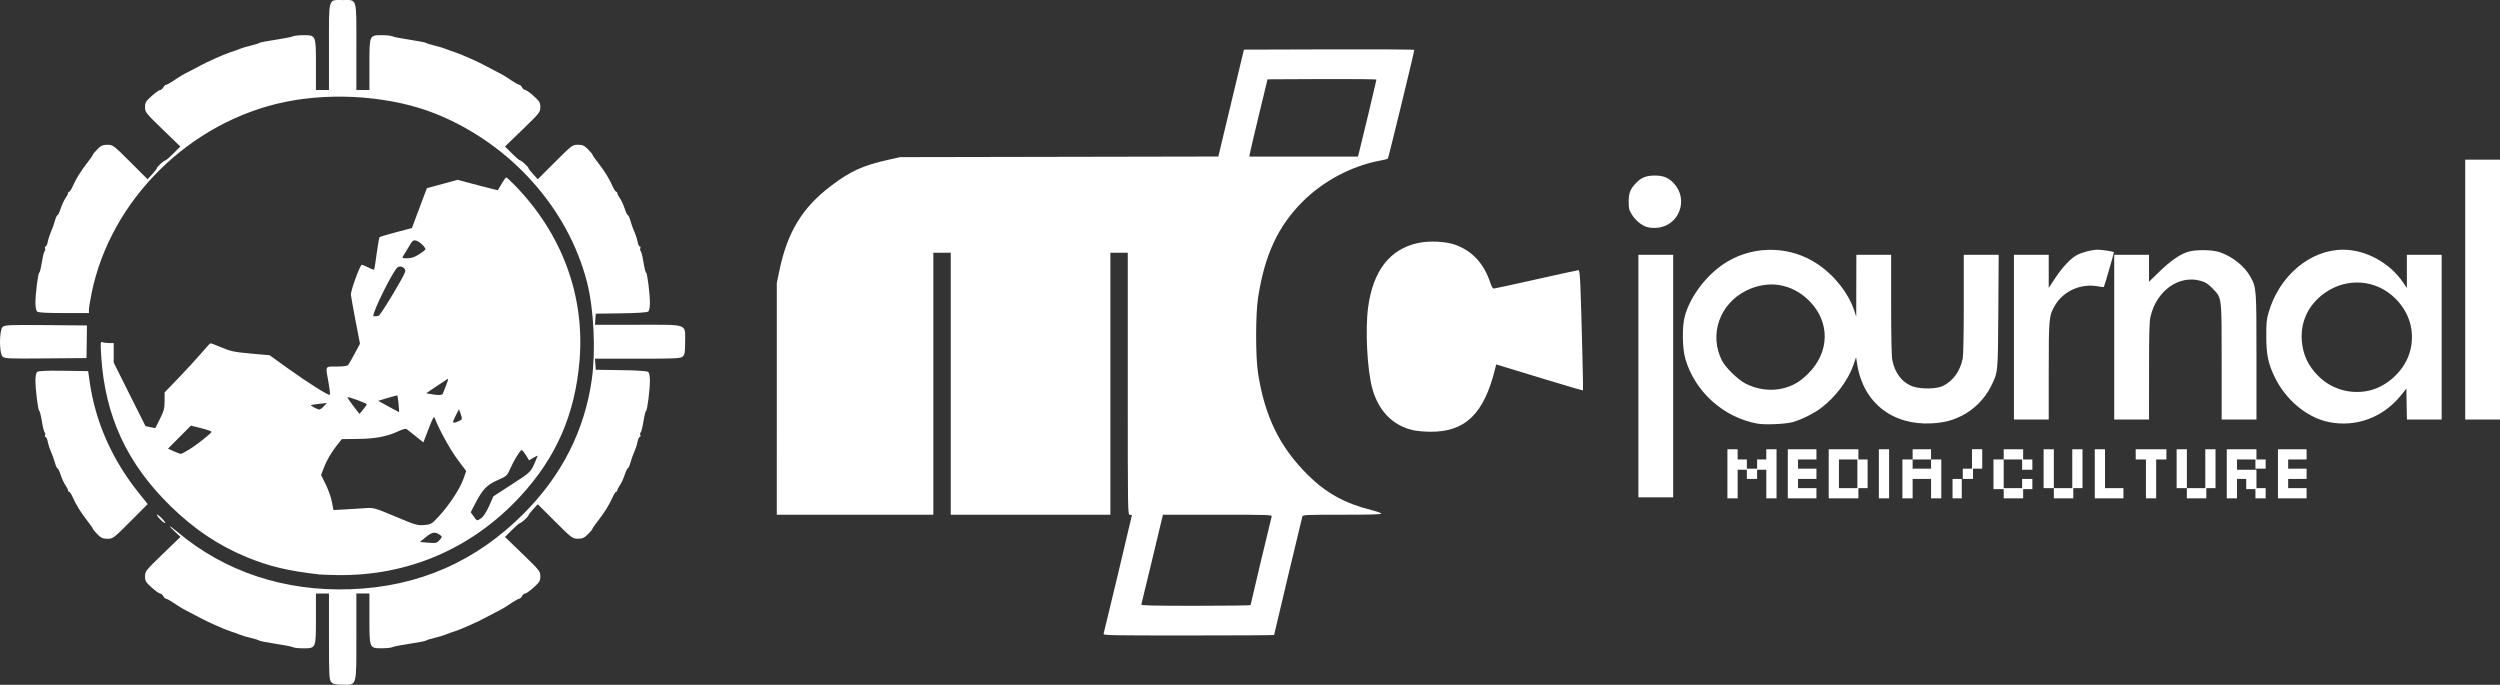
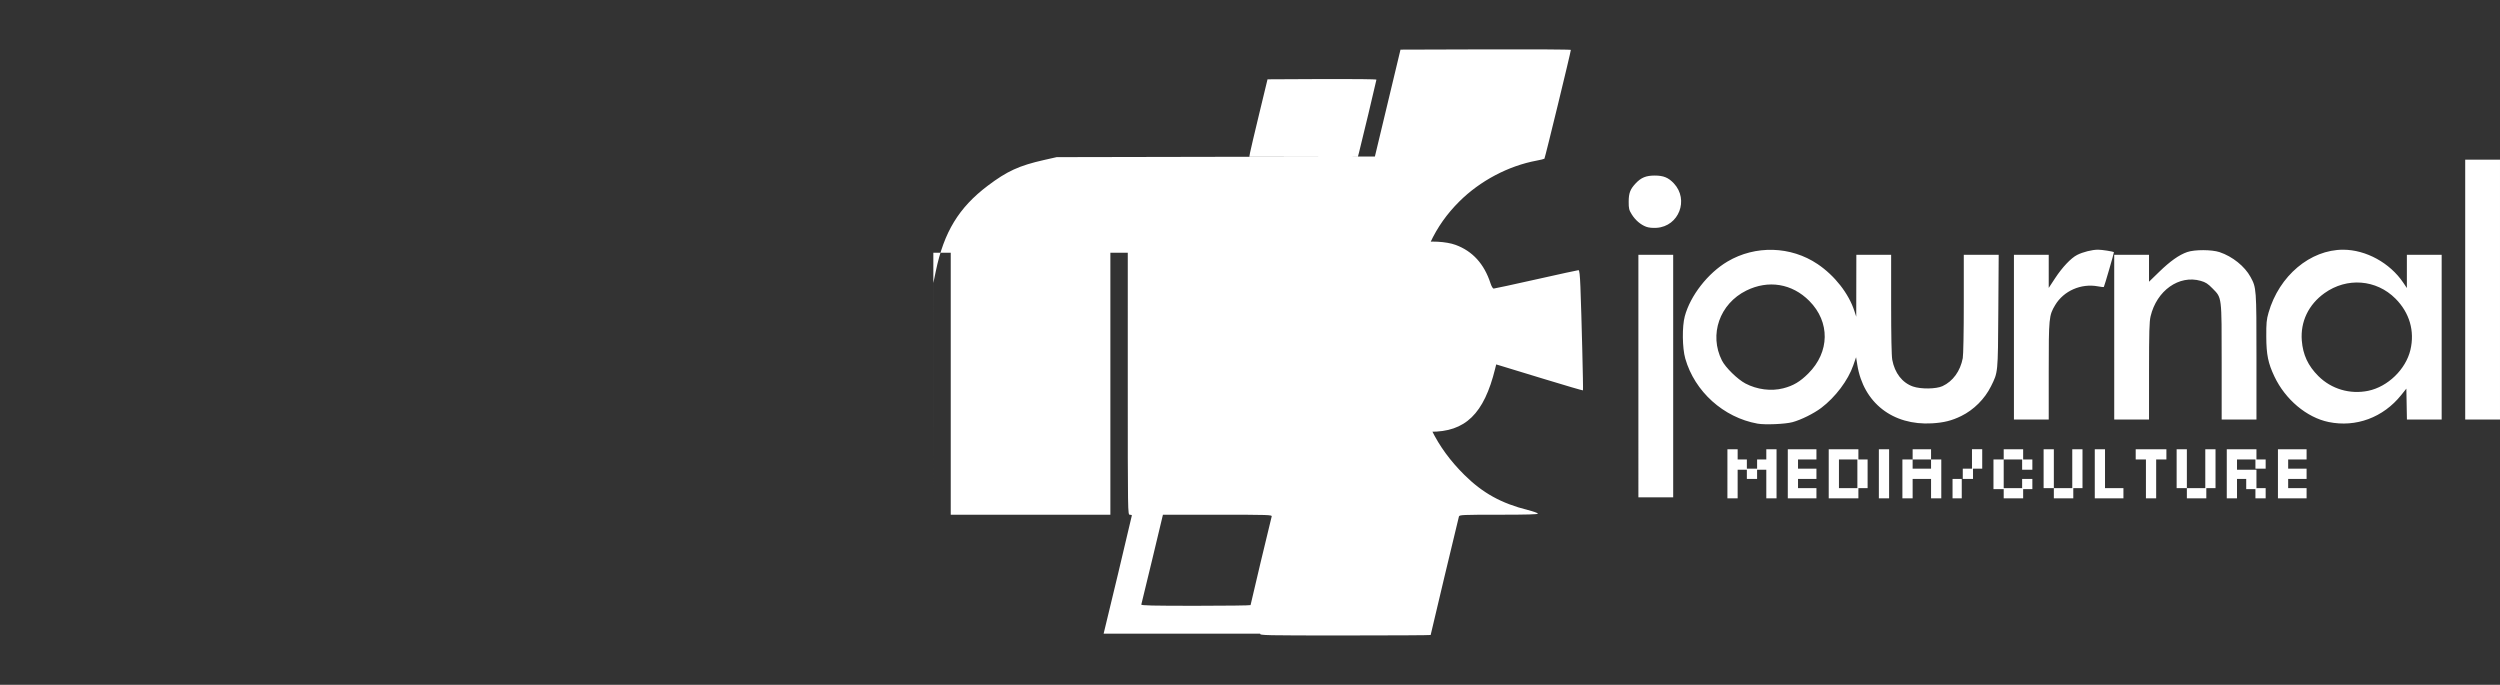
<svg xmlns="http://www.w3.org/2000/svg" xmlns:ns1="http://sodipodi.sourceforge.net/DTD/sodipodi-0.dtd" xmlns:ns2="http://www.inkscape.org/namespaces/inkscape" version="1.1" id="svg5082" width="2555.175" height="699.929" viewBox="0 0 2555.175 699.929" ns1:docname="mcjournal_with_logo.svg" ns2:version="0.92.3 (2405546, 2018-03-11)">
  <rect x="0" y="0" width="2555.175" height="699.929" fill="#333333" stroke="none" />
  <defs id="defs5086" />
  <ns1:namedview pagecolor="#ffffff" bordercolor="#666666" borderopacity="1" objecttolerance="10" gridtolerance="10" guidetolerance="10" ns2:pageopacity="0" ns2:pageshadow="2" ns2:window-width="1920" ns2:window-height="1147" id="namedview5084" showgrid="false" ns2:pagecheckerboard="true" ns2:zoom="0.26722092" ns2:cx="1130.2415" ns2:cy="-568.06196" ns2:window-x="4312" ns2:window-y="198" ns2:window-maximized="1" ns2:current-layer="svg5082" fit-margin-top="0" fit-margin-left="0" fit-margin-right="0" fit-margin-bottom="0" />
-   <path style="fill:#ffffff;fill-opacity:1;stroke-width:1.046" d="m 1127.98,647.67 c 0.863,-2.822 28.866,-120.092 28.866,-120.884 0,-0.384 -0.941,-0.698 -2.092,-0.698 -2.081,0 -2.092,-0.697 -2.092,-133.872 V 258.345 h -8.89 -8.89 v 133.872 133.872 h -81.578 -81.578 V 392.216 258.345 h -8.89 -8.89 v 133.872 133.872 h -80.009 -80.009 l 0.008,-118.445 0.008,-118.445 2.535,-12.183 c 8.301,-39.894 23.484,-64.843 53.059,-87.186 19.702,-14.884 32.088,-20.556 57.364,-26.268 l 13.052,-2.949 162.633,-0.315 162.633,-0.315 13.083,-54.621 13.083,-54.621 87.059,-0.267 c 47.883,-0.147 87.062,0.088 87.065,0.523 0.014,1.944 -26.411,110.673 -27.029,111.213 -0.381,0.333 -3.987,1.218 -8.014,1.967 -28.85,5.361 -57.849,20.713 -79.032,41.838 -25.19,25.121 -38.907,54.694 -45.621,98.35 -2.617,17.019 -2.615,60.476 0.01,77.208 6.914,44.172 22.18,75.356 50.798,103.762 18.72,18.582 37.756,29.121 64.922,35.945 5.444,1.367 10.071,3.009 10.284,3.648 0.28,0.838 -10.826,1.162 -39.895,1.162 -37.464,0 -40.32,0.128 -40.817,1.83 -0.766,2.625 -28.892,120.511 -28.892,121.095 0,0.268 -39.33,0.487 -87.401,0.487 -82.755,0 -87.371,-0.097 -86.841,-1.83 z m 150.187,-29.215 c 0,-0.73 20.605,-87.206 21.573,-90.537 0.502,-1.727 -2.622,-1.83 -55.303,-1.83 h -55.835 l -10.819,45.234 c -5.95,24.879 -11.028,45.822 -11.284,46.541 -0.368,1.035 11.198,1.307 55.601,1.307 30.836,0 56.066,-0.322 56.066,-0.715 z m 110.781,-462.344 c 2.012,-7.55 17.861,-73.838 17.861,-74.706 0,-0.482 -25.045,-0.755 -55.655,-0.606 l -55.655,0.271 -8.588,35.56 c -4.723,19.558 -8.899,37.325 -9.281,39.482 l -0.693,3.922 h 55.483 55.483 z m 376.594,328.142 v -25.101 h 5.229 5.229 v 5.229 5.229 h 4.707 4.706 v 4.706 4.706 h 5.229 5.229 v -4.706 -4.706 h 4.706 4.706 v -5.229 -5.229 h 5.229 5.229 v 25.101 25.101 h -5.229 -5.229 V 494.712 480.07 h -4.706 -4.706 v 4.706 4.706 h -5.229 -5.229 v -4.706 -4.706 h -4.706 -4.707 v 14.642 14.642 h -5.229 -5.229 z m 61.706,0 v -25.101 h 14.642 14.642 v 5.229 5.229 h -9.413 -9.413 v 4.706 4.706 h 9.413 9.413 v 5.229 5.229 h -9.413 -9.413 v 4.706 4.706 h 9.413 9.413 v 5.229 5.229 h -14.642 -14.642 z m 41.835,0 v -25.101 h 15.165 15.165 v 5.229 5.229 h 4.706 4.706 v 14.642 14.642 h -4.706 -4.706 v 5.229 5.229 h -15.165 -15.165 z m 29.284,0 v -14.642 h -9.413 -9.413 v 14.642 14.642 h 9.413 9.413 z m 21.963,0 v -25.101 h 5.229 5.229 v 25.101 25.101 h -5.229 -5.229 z m 24.055,5.229 v -19.872 h 5.229 5.229 v -5.229 -5.229 h 9.413 9.413 v 5.229 5.229 h 5.229 5.229 v 19.872 19.872 h -5.229 -5.229 v -9.936 -9.936 h -9.413 -9.413 v 9.936 9.936 h -5.229 -5.229 z m 29.285,-15.165 v -4.706 h -9.413 -9.413 v 4.706 4.706 h 9.413 9.413 z m 21.963,25.101 v -9.936 h 4.707 4.706 v 9.936 9.936 h -4.706 -4.707 z m 52.294,5.229 v -4.706 h -5.229 -5.229 v -15.165 -15.165 h 5.229 5.229 v -5.229 -5.229 h 9.936 9.936 v 5.229 5.229 h 4.707 4.706 v 5.229 5.229 h -5.229 -5.229 v -5.229 -5.229 h -9.413 -9.413 v 14.642 14.642 h 9.413 9.413 v -4.706 -4.706 h 5.229 5.229 v 5.229 5.229 h -4.706 -4.707 v 4.706 4.706 h -9.936 -9.936 z m 51.248,-0.523 v -5.229 h -5.229 -5.229 v -19.872 -19.872 h 5.229 5.229 v 19.872 19.872 h 9.413 9.413 v -19.872 -19.872 h 5.229 5.229 v 19.872 19.872 h -4.706 -4.706 v 5.229 5.229 h -9.936 -9.936 z m 41.835,-19.872 v -25.101 h 5.229 5.229 v 19.872 19.872 h 9.413 9.413 v 5.229 5.229 h -14.642 -14.642 z m 52.294,5.229 v -19.872 h -5.229 -5.229 v -5.229 -5.229 h 15.688 15.688 v 5.229 5.229 h -5.229 -5.229 v 19.872 19.872 h -5.229 -5.229 z m 41.835,14.642 v -5.229 h -5.229 -5.229 v -19.872 -19.872 h 5.229 5.229 v 19.872 19.872 h 9.413 9.413 v -19.872 -19.872 h 5.229 5.229 v 19.872 19.872 h -4.706 -4.706 v 5.229 5.229 h -9.936 -9.936 z m 40.789,-19.872 v -25.101 h 15.165 15.165 v 5.229 5.229 h 4.706 4.707 v 4.706 4.706 h -5.229 -5.229 v -4.706 -4.706 h -9.413 -9.413 v 5.229 5.229 h 9.936 9.936 v 9.413 9.413 h 4.706 4.707 v 5.229 5.229 h -5.229 -5.229 v -4.706 -4.706 h -4.706 -4.706 v -5.229 -5.229 h -4.707 -4.706 v 9.936 9.936 h -5.229 -5.229 z m 52.294,0 v -25.101 h 14.642 14.642 v 5.229 5.229 h -9.413 -9.413 v 4.706 4.706 h 9.413 9.413 v 5.229 5.229 h -9.413 -9.413 v 4.706 4.706 h 9.413 9.413 v 5.229 5.229 h -14.642 -14.642 z M 1674.551,384.372 V 260.437 h 17.78 17.78 V 384.372 508.308 h -17.78 -17.78 z m 331.541,99.881 v -5.229 h 4.707 4.706 v -9.936 -9.936 h 5.229 5.229 v 9.936 9.936 h -4.707 -4.706 v 5.229 5.229 h -5.229 -5.229 z m -561.371,-44.467 c -20.843,-4.528 -35.709,-19.541 -42.067,-42.485 -5.312,-19.17 -7.439,-60.542 -4.295,-83.525 5.11,-37.342 22.376,-59.37 51.329,-65.484 11.421,-2.412 28.488,-1.509 38.048,2.012 17.373,6.398 29.181,19.374 35.632,39.155 1.069,3.277 2.402,5.491 3.308,5.491 0.834,0 20.391,-4.236 43.46,-9.413 23.069,-5.177 42.515,-9.413 43.214,-9.413 0.917,0 1.456,4.725 1.939,16.995 1.156,29.415 3.039,105.466 2.621,105.883 -0.22,0.22 -18.04,-4.993 -39.6,-11.584 -21.56,-6.591 -41.425,-12.65 -44.145,-13.466 l -4.944,-1.483 -1.079,4.382 c -11.356,46.139 -30.482,64.719 -66.333,64.436 -5.804,-0.045 -13.494,-0.722 -17.089,-1.503 z m 351.561,-6.806 c -34.74,-6.246 -64.164,-32.747 -73.809,-66.476 -3.092,-10.813 -3.339,-32.788 -0.487,-43.315 5.719,-21.109 23.615,-44.037 43.607,-55.869 28.531,-16.884 64.795,-15.851 92.168,2.627 17.472,11.795 31.777,30.068 37.586,48.013 l 1.862,5.752 0.056,-31.638 0.057,-31.638 h 17.78 17.78 v 50.533 c 0,32.081 0.417,52.799 1.143,56.738 2.493,13.53 10.224,23.512 21.165,27.327 8.07,2.814 23.689,2.621 30.169,-0.373 10.657,-4.923 18.225,-15.366 20.738,-28.613 0.601,-3.169 1.042,-26.681 1.042,-55.553 l -4e-4,-50.059 h 17.837 17.837 l -0.384,57.784 c -0.424,63.871 -0.24,61.986 -7.486,76.61 -6.392,12.901 -17.614,24.106 -30.419,30.375 -9.666,4.732 -17.733,6.754 -29.807,7.469 -40.212,2.383 -70.156,-21 -76.391,-59.654 l -1.275,-7.906 -2.866,8.278 c -5.316,15.352 -18.257,32.549 -32.735,43.501 -7.644,5.783 -20.685,12.24 -29.494,14.603 -7.411,1.989 -28.08,2.848 -35.672,1.483 z m 26.301,-36.09 c 10.27,-2.639 17.162,-6.713 25.6,-15.132 22.02,-21.971 22.455,-52.623 1.053,-74.188 -17.614,-17.748 -41.785,-21.728 -64.346,-10.596 -27.326,13.483 -38.345,45.032 -24.962,71.466 3.667,7.243 16.012,19.325 24.056,23.543 11.862,6.22 26.331,8.059 38.599,4.906 z m 557.408,34.438 c -22.371,-4.604 -44.219,-22.957 -55.386,-46.526 -6.442,-13.596 -8.213,-22.277 -8.306,-40.696 -0.07,-13.941 0.255,-17.383 2.321,-24.578 10.796,-37.607 42.595,-64.391 76.343,-64.303 23.261,0.06 47.754,13.51 61.338,33.682 l 3.699,5.492 v -16.981 -16.981 h 17.78 17.78 v 84.193 84.193 h -17.753 -17.753 l -0.289,-15.813 -0.289,-15.813 -5.229,6.532 c -18.422,23.011 -46.268,33.361 -74.257,27.601 z m 40.476,-31.886 c 20.046,-4.127 38.475,-21.994 43.152,-41.837 4.543,-19.272 -0.886,-37.92 -15.24,-52.348 -19.57,-19.672 -49.612,-22.023 -72.523,-5.674 -16.375,11.685 -24.764,29.188 -23.252,48.515 1.136,14.516 6.38,25.762 16.915,36.275 13.297,13.269 32.339,18.901 50.948,15.07 z M 2058.386,344.629 v -84.193 h 17.78 17.78 v 16.918 16.918 l 6.477,-9.858 c 7.433,-11.313 16.246,-20.63 22.561,-23.852 5.867,-2.993 15.275,-5.355 21.332,-5.355 4.051,0 15.364,1.765 16.28,2.54 0.286,0.242 -9.849,35.138 -10.347,35.629 -0.192,0.189 -2.938,-0.135 -6.101,-0.721 -17.162,-3.176 -34.924,4.631 -43.621,19.172 -6.367,10.645 -6.581,12.845 -6.581,67.535 v 49.459 h -17.78 -17.78 z m 102.495,0 v -84.193 h 17.78 17.78 v 13.754 13.754 l 10.36,-10.053 c 11.357,-11.021 20.322,-17.36 28.665,-20.27 7.544,-2.632 25.187,-2.585 33.14,0.087 13.145,4.417 25.669,14.475 31.604,25.379 5.991,11.008 6.047,11.765 6.047,81.631 v 64.101 h -17.78 -17.78 v -58.379 c 0,-68.113 0.283,-65.798 -9.226,-75.521 -4.858,-4.967 -7.067,-6.398 -12.139,-7.857 -22.115,-6.364 -45.072,9.883 -51.302,36.307 -1.266,5.368 -1.562,15.933 -1.575,56.033 l -0.016,49.417 h -17.78 -17.78 z m 358.734,-48.633 V 163.171 h 17.78 17.78 v 132.826 132.826 h -17.78 -17.78 z m -837.086,-64.224 c -5.684,-2.116 -11.103,-6.762 -14.775,-12.668 -2.774,-4.461 -3.135,-5.964 -3.117,-12.972 0.023,-8.772 1.553,-12.778 7.156,-18.738 5.56,-5.914 10.581,-7.965 19.493,-7.965 8.912,0 13.933,2.052 19.493,7.965 15.71,16.709 5.143,43.992 -17.607,45.46 -4.169,0.269 -8.082,-0.129 -10.643,-1.083 z" id="path5094" ns2:connector-curvature="0" />
-   <path style="fill:#ffffff;fill-opacity:1;stroke-width:1.333" d="m 338.564,697.188 c -2.123,-2.326 -2.333,-6.513 -2.333,-46.556 v -44 h -6.667 -6.667 v 25.793 c 0,30.521 0.137,30.207 -13.123,30.207 -4.536,0 -9.288,-0.541 -10.562,-1.202 -1.273,-0.661 -9.215,-2.217 -17.649,-3.459 -8.433,-1.242 -15.933,-2.722 -16.667,-3.29 -0.733,-0.568 -4.633,-1.783 -8.667,-2.7 -4.033,-0.917 -9.133,-2.443 -11.333,-3.393 -2.2,-0.95 -6.4,-2.45 -9.333,-3.333 -5.412,-1.63 -25.241,-10.458 -31.333,-13.95 -1.833,-1.051 -6.333,-3.417 -10,-5.26 -7.318,-3.676 -9.323,-4.861 -17.551,-10.366 -3.053,-2.043 -6.182,-3.714 -6.953,-3.714 -0.771,0 -2.044,-1.2 -2.829,-2.667 -0.785,-1.467 -2.241,-2.667 -3.236,-2.667 -0.995,0 -4.874,-2.756 -8.62,-6.124 -6.033,-5.424 -6.811,-6.732 -6.811,-11.448 0,-5.09 0.798,-6.095 18.123,-22.839 l 18.123,-17.515 -4.456,-4.119 c -9.087,-8.399 -8.133,-8.861 1.544,-0.747 48.478,40.648 109.358,60.771 176.667,58.395 69.446,-2.452 128.382,-28.257 177.453,-77.698 38.718,-39.009 61.785,-84.575 69.189,-136.673 4.136,-29.103 2.091,-71.849 -4.728,-98.806 -19.194,-75.877 -78.227,-141.864 -154.401,-172.588 -44.334,-17.881 -103.923,-22.644 -154.18,-12.323 -97.49,20.022 -178.478,100.019 -197.94,195.52 -1.5,7.36 -2.727,14.938 -2.727,16.84 v 3.457 h -25.733 c -18.237,0 -26.199,-0.466 -27.333,-1.6 -0.88,-0.88 -1.6,-4.889 -1.6,-8.91 0,-9.391 2.736,-30.824 3.934,-30.824 0.505,0 1.7,-4.81 2.654,-10.688 0.955,-5.878 2.236,-10.998 2.849,-11.376 0.612,-0.378 0.775,-1.569 0.362,-2.645 -0.413,-1.077 -0.154,-1.957 0.577,-1.957 0.73,0 1.749,-2.25 2.264,-5 0.515,-2.75 2.023,-7.4 3.351,-10.333 1.328,-2.933 3.097,-7.883 3.93,-11 0.833,-3.117 2.001,-5.667 2.595,-5.667 0.594,0 2.064,-3.048 3.267,-6.773 1.203,-3.725 3.394,-8.468 4.869,-10.539 1.475,-2.071 2.682,-4.424 2.682,-5.227 0,-0.803 0.509,-1.461 1.131,-1.461 0.622,0 2.133,-2.25 3.357,-5 3.663,-8.226 8.532,-16.16 14.864,-24.22 3.289,-4.187 5.981,-8.046 5.981,-8.574 0,-0.529 2.08,-3.042 4.622,-5.584 3.831,-3.831 5.597,-4.622 10.315,-4.622 5.524,0 6.218,0.523 23.352,17.622 l 17.659,17.622 4.693,-5.123 c 2.581,-2.818 4.693,-5.535 4.693,-6.039 0,-1.345 7.265,-8.079 8.74,-8.101 0.693,-0.011 4.431,-3.21 8.307,-7.111 l 7.047,-7.092 -18.047,-17.441 c -17.248,-16.67 -18.047,-17.677 -18.047,-22.765 0,-4.716 0.778,-6.024 6.811,-11.448 3.746,-3.368 7.625,-6.124 8.62,-6.124 0.995,0 2.451,-1.2 3.236,-2.667 0.785,-1.467 2.058,-2.667 2.829,-2.667 0.771,0 3.9,-1.671 6.953,-3.714 8.228,-5.505 10.234,-6.69 17.551,-10.366 3.667,-1.842 8.167,-4.209 10,-5.26 6.093,-3.491 25.922,-12.319 31.333,-13.95 2.933,-0.884 7.133,-2.384 9.333,-3.333 2.2,-0.95 7.3,-2.476 11.333,-3.393 4.033,-0.917 7.933,-2.131 8.667,-2.7 0.733,-0.568 8.233,-2.049 16.667,-3.29 8.433,-1.242 16.375,-2.798 17.649,-3.459 1.273,-0.661 6.13,-1.202 10.793,-1.202 12.982,0 12.892,-0.213 12.892,30.438 V 91.966 h 6.667 6.667 V 47.78 c 0,-51.235 -1.028,-47.729 14,-47.729 15.028,0 14,-3.506 14,47.729 V 91.966 h 6.667 6.667 V 66.173 c 0,-30.521 -0.137,-30.207 13.123,-30.207 4.535,0 9.288,0.541 10.562,1.202 1.273,0.661 9.215,2.218 17.649,3.459 8.433,1.241 15.933,2.722 16.667,3.29 0.733,0.568 4.633,1.783 8.667,2.7 4.033,0.917 9.133,2.443 11.333,3.393 2.2,0.95 6.4,2.45 9.333,3.333 5.412,1.63 25.241,10.458 31.333,13.95 1.833,1.051 6.333,3.417 10,5.26 7.318,3.676 9.323,4.861 17.551,10.366 3.053,2.043 6.182,3.714 6.953,3.714 0.771,0 2.044,1.2 2.829,2.667 0.785,1.467 2.241,2.667 3.236,2.667 0.995,0 4.874,2.756 8.62,6.124 6.033,5.424 6.811,6.732 6.811,11.448 0,5.089 -0.798,6.096 -18.047,22.765 l -18.047,17.441 7.047,7.092 c 3.876,3.901 7.614,7.101 8.307,7.111 1.474,0.022 8.74,6.756 8.74,8.101 0,0.504 2.112,3.222 4.693,6.039 l 4.693,5.123 17.659,-17.622 c 17.134,-17.099 17.828,-17.622 23.352,-17.622 4.718,0 6.485,0.791 10.316,4.622 2.542,2.542 4.622,5.055 4.622,5.584 0,0.529 2.691,4.387 5.981,8.574 6.332,8.06 11.201,15.994 14.864,24.22 1.224,2.75 2.735,5 3.357,5 0.622,0 1.131,0.657 1.131,1.461 0,0.803 1.207,3.156 2.682,5.227 1.475,2.071 3.666,6.814 4.869,10.539 1.203,3.725 2.673,6.773 3.267,6.773 0.594,0 1.761,2.55 2.595,5.667 0.833,3.117 2.602,8.067 3.93,11 1.328,2.933 2.836,7.583 3.351,10.333 0.515,2.75 1.533,5 2.264,5 0.73,0 0.99,0.881 0.577,1.957 -0.413,1.077 -0.25,2.267 0.362,2.645 0.612,0.378 1.894,5.498 2.849,11.376 0.955,5.878 2.149,10.688 2.654,10.688 1.205,0 3.934,21.454 3.934,30.927 0,4.53 -0.688,7.984 -1.768,8.88 -1.116,0.926 -11.314,1.601 -27.667,1.83 l -25.899,0.363 -0.41,5.667 -0.41,5.667 h 43.87 c 52.356,0 48.283,-1.482 48.283,17.565 0,10.599 -0.402,13.052 -2.438,14.895 -2.164,1.959 -7.342,2.207 -46.077,2.207 h -43.638 l 0.41,5.667 0.41,5.667 25.899,0.363 c 16.352,0.229 26.551,0.904 27.667,1.83 1.08,0.896 1.768,4.35 1.768,8.88 0,9.473 -2.729,30.927 -3.934,30.927 -0.505,0 -1.7,4.81 -2.654,10.688 -0.955,5.878 -2.237,10.998 -2.849,11.376 -0.612,0.378 -0.775,1.569 -0.362,2.645 0.413,1.077 0.154,1.957 -0.577,1.957 -0.73,0 -1.749,2.25 -2.264,5 -0.515,2.75 -2.023,7.4 -3.351,10.333 -1.328,2.933 -3.097,7.883 -3.93,11 -0.833,3.117 -2.001,5.667 -2.595,5.667 -0.594,0 -2.064,3.048 -3.267,6.773 -1.203,3.725 -3.394,8.468 -4.869,10.539 -1.475,2.071 -2.682,4.424 -2.682,5.227 0,0.803 -0.509,1.461 -1.131,1.461 -0.622,0 -2.133,2.25 -3.357,5 -3.663,8.226 -8.532,16.16 -14.864,24.22 -3.29,4.187 -5.981,8.045 -5.981,8.574 0,0.529 -2.08,3.041 -4.622,5.584 -3.831,3.831 -5.597,4.622 -10.316,4.622 -5.524,0 -6.218,-0.523 -23.352,-17.622 l -17.659,-17.622 -4.693,5.123 c -2.581,2.818 -4.693,5.535 -4.693,6.039 0,1.345 -7.265,8.079 -8.74,8.101 -0.693,0.011 -4.431,3.21 -8.307,7.111 l -7.047,7.092 18.047,17.441 c 17.248,16.67 18.047,17.677 18.047,22.765 0,4.716 -0.778,6.024 -6.811,11.448 -3.746,3.368 -7.625,6.124 -8.62,6.124 -0.995,0 -2.451,1.2 -3.236,2.667 -0.785,1.467 -2.058,2.667 -2.829,2.667 -0.771,0 -3.9,1.671 -6.953,3.714 -8.228,5.505 -10.234,6.69 -17.551,10.366 -3.667,1.842 -8.167,4.209 -10,5.26 -6.093,3.491 -25.922,12.319 -31.333,13.95 -2.933,0.884 -7.133,2.384 -9.333,3.333 -2.2,0.95 -7.3,2.476 -11.333,3.393 -4.033,0.917 -7.933,2.131 -8.667,2.7 -0.733,0.568 -8.233,2.049 -16.667,3.29 -8.433,1.242 -16.375,2.798 -17.649,3.459 -1.273,0.661 -6.13,1.202 -10.793,1.202 -12.982,0 -12.891,0.213 -12.891,-30.438 v -25.562 h -6.667 -6.667 v 44 c 0,52.023 0.761,49.408 -14.333,49.222 -7.075,-0.087 -9.499,-0.658 -11.333,-2.667 z m -12.333,-110.078 c -31.805,-3.626 -51.239,-8.255 -73.887,-17.603 -29.005,-11.971 -53.585,-28.404 -77.808,-52.018 -44.733,-43.609 -67.216,-92.129 -71.085,-153.411 -0.891,-14.116 -0.793,-15.156 1.352,-14.333 1.272,0.488 4.364,0.887 6.87,0.887 h 4.558 v 10.011 10.011 l 16.149,32.323 c 8.882,17.777 16.232,32.419 16.333,32.537 0.102,0.118 2.397,0.628 5.101,1.133 l 4.916,0.918 4.75,-9.433 c 4.014,-7.971 4.75,-10.799 4.75,-18.244 v -8.811 l 14.354,-14.889 c 7.895,-8.189 18.193,-19.389 22.886,-24.889 4.692,-5.5 8.938,-10.168 9.434,-10.374 0.496,-0.205 5.684,1.673 11.529,4.175 9.242,3.956 13.138,4.773 29.879,6.269 l 19.252,1.72 18,12.937 c 20.999,15.092 42.434,28.616 43.565,27.485 0.435,-0.435 -0.19,-6.146 -1.387,-12.693 -3.193,-17.45 -3.842,-16.187 8.326,-16.187 6.808,0 10.97,-0.587 11.828,-1.667 0.728,-0.917 3.732,-6.167 6.675,-11.667 l 5.351,-10 -4.494,-23.333 c -2.472,-12.833 -4.621,-24.867 -4.776,-26.742 -0.33,-4.001 9.347,-30.591 11.134,-30.591 0.67,0 3.653,1.242 6.628,2.76 2.975,1.518 5.655,2.514 5.955,2.214 0.3,-0.3 1.479,-7.692 2.62,-16.426 1.141,-8.734 2.487,-16.276 2.992,-16.759 0.504,-0.483 8.148,-2.779 16.986,-5.101 l 16.069,-4.223 3.787,-10.232 c 2.083,-5.628 5.52,-14.794 7.639,-20.37 l 3.853,-10.138 15.712,-4.28 15.712,-4.28 20.441,5.446 c 11.242,2.995 20.565,5.283 20.718,5.085 0.152,-0.199 1.922,-3.211 3.932,-6.694 2.01,-3.483 4.066,-6.333 4.567,-6.333 0.501,0 4.558,3.75 9.014,8.333 47.989,49.356 71.324,112.455 65.958,178.358 -4.512,55.412 -23.899,99.823 -61.042,139.826 -49.143,52.929 -114.337,80.916 -186.237,79.949 -8.172,-0.11 -16.659,-0.405 -18.859,-0.656 z m 123.664,-40.202 c -5.088,-3.764 -8.02,-3.375 -14.506,1.926 l -6.278,5.132 8.56,0.689 c 7.898,0.636 8.791,0.43 11.557,-2.667 2.818,-3.155 2.858,-3.459 0.667,-5.08 z m -1.282,-19.266 c 10.391,-11.236 21.331,-27.868 24.949,-37.931 l 2.968,-8.254 -8.812,-11.746 c -7.481,-9.972 -18.343,-29.585 -23.1,-41.713 -1.171,-2.985 -1.802,-1.985 -6.595,10.434 l -5.3,13.735 -7.913,-6.331 c -4.352,-3.482 -8.54,-6.799 -9.306,-7.371 -0.766,-0.572 -4.457,0.426 -8.201,2.219 -11.269,5.393 -23.565,7.744 -41.505,7.936 l -16.432,0.176 -4.696,5.918 c -6.176,7.784 -10.78,15.718 -13.932,24.014 l -2.565,6.749 4.76,9.632 c 2.618,5.298 5.469,13.36 6.335,17.916 l 1.574,8.284 12.694,-0.708 c 6.982,-0.389 16.294,-0.97 20.694,-1.291 7.502,-0.547 9.369,-0.01 30,8.675 20.252,8.523 22.583,9.209 29.333,8.629 6.998,-0.601 7.686,-1.011 15.049,-8.973 z m 43.453,1.775 c 2.1,-1.496 5.357,-6.593 7.88,-12.334 l 4.3,-9.785 19.104,-12.389 c 20.507,-13.299 19.014,-11.649 26.067,-28.795 0.285,-0.694 -1.54,0.011 -4.057,1.567 l -4.576,2.828 -3.258,-5.271 c -1.792,-2.899 -3.729,-5.271 -4.306,-5.271 -1.513,0 -8.141,10.806 -11.826,19.282 -3.021,6.947 -3.602,7.466 -12.944,11.559 -10.875,4.764 -15.265,9.405 -22.982,24.287 l -4.383,8.454 2.997,4.209 c 3.529,4.956 3.394,4.928 7.984,1.66 z m -299.316,-69.624 c 8.34,-5.108 23.481,-17 23.481,-18.443 0,-0.579 -4.745,-2.245 -10.544,-3.701 l -10.544,-2.648 -11.712,11.767 -11.712,11.767 5.923,2.687 c 3.258,1.478 6.457,2.7 7.109,2.716 0.652,0.016 4.252,-1.849 8,-4.144 z m 276.085,-29.374 c 3.895,-1.774 3.921,-1.883 1.861,-7.792 l -1.535,-4.404 -3.071,5.871 c -4.452,8.511 -4.056,9.423 2.745,6.324 z m -93.937,-17.225 c 0,-1.023 -19.024,-7.981 -19.774,-7.232 -0.279,0.279 2.365,4.242 5.877,8.805 l 6.385,8.297 3.756,-4.499 c 2.066,-2.474 3.756,-4.892 3.756,-5.372 z m 32.46,-0.228 c -0.458,-4.583 -0.985,-8.52 -1.172,-8.748 -0.186,-0.228 -4.679,0.904 -9.983,2.515 l -9.644,2.929 10.503,5.797 c 5.776,3.188 10.643,5.807 10.816,5.819 0.172,0.012 -0.062,-3.728 -0.52,-8.312 z m -76.418,2.289 3.173,-3.377 -7.94,0.896 c -4.367,0.493 -8.143,1.065 -8.391,1.273 -0.631,0.527 6.803,4.467 8.552,4.532 0.789,0.029 2.862,-1.466 4.607,-3.324 z m 121.675,-12.956 c 5.516,-13.754 6.134,-15.737 4.632,-14.852 -0.925,0.545 -6.182,4.027 -11.682,7.739 l -10,6.749 4.667,0.84 c 7.859,1.415 11.684,1.268 12.383,-0.475 z m -64.917,-80.166 c 5.851,-7.387 24.773,-39.153 26.369,-44.267 1.194,-3.827 -4.653,-7.208 -7.86,-4.546 -4.673,3.879 -24.641,43.959 -24.641,49.462 0,1.033 5.24,0.478 6.133,-0.648 z m 40.751,-62.307 c 3.547,-2.276 6.447,-4.526 6.443,-5 -0.017,-2.209 -6.36,-8.17 -9.476,-8.904 -3.083,-0.727 -3.911,-0.084 -7.221,5.611 -2.056,3.537 -4.608,7.782 -5.671,9.432 -1.897,2.945 -1.828,3 3.771,3 4.106,0 7.51,-1.16 12.153,-4.139 z M 99.52,546.01 c -2.542,-2.542 -4.622,-5.055 -4.622,-5.584 0,-0.529 -2.691,-4.387 -5.981,-8.574 -6.332,-8.06 -11.201,-15.994 -14.864,-24.22 -1.224,-2.75 -2.735,-5 -3.357,-5 -0.622,0 -1.131,-0.657 -1.131,-1.461 0,-0.803 -1.207,-3.156 -2.682,-5.227 -1.475,-2.071 -3.666,-6.814 -4.869,-10.539 -1.203,-3.725 -2.673,-6.773 -3.267,-6.773 -0.594,0 -1.761,-2.55 -2.595,-5.667 -0.833,-3.117 -2.602,-8.067 -3.93,-11 -1.328,-2.933 -2.837,-7.583 -3.351,-10.333 -0.515,-2.75 -1.533,-5 -2.264,-5 -0.73,0 -0.99,-0.881 -0.577,-1.957 0.413,-1.077 0.25,-2.267 -0.362,-2.645 -0.612,-0.378 -1.894,-5.497 -2.849,-11.376 -0.955,-5.878 -2.149,-10.688 -2.654,-10.688 -1.205,0 -3.934,-21.454 -3.934,-30.927 0,-4.675 0.679,-7.977 1.839,-8.94 1.274,-1.057 9.553,-1.415 26.929,-1.163 l 25.089,0.363 1.649,11.429 c 5.883,40.776 22.868,79.084 50.186,113.188 l 9.038,11.283 -17.68,17.717 c -17.206,17.242 -17.834,17.717 -23.41,17.717 -4.76,0 -6.512,-0.782 -10.352,-4.622 z m 64.058,-15.364 c -2.1,-2.192 -3.522,-4.283 -3.158,-4.647 0.363,-0.363 2.687,1.43 5.164,3.986 2.477,2.556 3.898,4.647 3.158,4.647 -0.74,0 -3.064,-1.794 -5.164,-3.986 z M 2.454,364.213 c -3.399,-3.756 -3.217,-26.934 0.236,-30.059 2.206,-1.996 6.783,-2.19 44.328,-1.873 l 41.869,0.353 -0.24,16.667 -0.24,16.667 -41.865,0.352 C 7.31,366.647 4.538,366.515 2.454,364.213 Z" id="path4529" ns2:connector-curvature="0" />
+   <path style="fill:#ffffff;fill-opacity:1;stroke-width:1.046" d="m 1127.98,647.67 c 0.863,-2.822 28.866,-120.092 28.866,-120.884 0,-0.384 -0.941,-0.698 -2.092,-0.698 -2.081,0 -2.092,-0.697 -2.092,-133.872 V 258.345 h -8.89 -8.89 v 133.872 133.872 h -81.578 -81.578 V 392.216 258.345 h -8.89 -8.89 v 133.872 133.872 l 0.008,-118.445 0.008,-118.445 2.535,-12.183 c 8.301,-39.894 23.484,-64.843 53.059,-87.186 19.702,-14.884 32.088,-20.556 57.364,-26.268 l 13.052,-2.949 162.633,-0.315 162.633,-0.315 13.083,-54.621 13.083,-54.621 87.059,-0.267 c 47.883,-0.147 87.062,0.088 87.065,0.523 0.014,1.944 -26.411,110.673 -27.029,111.213 -0.381,0.333 -3.987,1.218 -8.014,1.967 -28.85,5.361 -57.849,20.713 -79.032,41.838 -25.19,25.121 -38.907,54.694 -45.621,98.35 -2.617,17.019 -2.615,60.476 0.01,77.208 6.914,44.172 22.18,75.356 50.798,103.762 18.72,18.582 37.756,29.121 64.922,35.945 5.444,1.367 10.071,3.009 10.284,3.648 0.28,0.838 -10.826,1.162 -39.895,1.162 -37.464,0 -40.32,0.128 -40.817,1.83 -0.766,2.625 -28.892,120.511 -28.892,121.095 0,0.268 -39.33,0.487 -87.401,0.487 -82.755,0 -87.371,-0.097 -86.841,-1.83 z m 150.187,-29.215 c 0,-0.73 20.605,-87.206 21.573,-90.537 0.502,-1.727 -2.622,-1.83 -55.303,-1.83 h -55.835 l -10.819,45.234 c -5.95,24.879 -11.028,45.822 -11.284,46.541 -0.368,1.035 11.198,1.307 55.601,1.307 30.836,0 56.066,-0.322 56.066,-0.715 z m 110.781,-462.344 c 2.012,-7.55 17.861,-73.838 17.861,-74.706 0,-0.482 -25.045,-0.755 -55.655,-0.606 l -55.655,0.271 -8.588,35.56 c -4.723,19.558 -8.899,37.325 -9.281,39.482 l -0.693,3.922 h 55.483 55.483 z m 376.594,328.142 v -25.101 h 5.229 5.229 v 5.229 5.229 h 4.707 4.706 v 4.706 4.706 h 5.229 5.229 v -4.706 -4.706 h 4.706 4.706 v -5.229 -5.229 h 5.229 5.229 v 25.101 25.101 h -5.229 -5.229 V 494.712 480.07 h -4.706 -4.706 v 4.706 4.706 h -5.229 -5.229 v -4.706 -4.706 h -4.706 -4.707 v 14.642 14.642 h -5.229 -5.229 z m 61.706,0 v -25.101 h 14.642 14.642 v 5.229 5.229 h -9.413 -9.413 v 4.706 4.706 h 9.413 9.413 v 5.229 5.229 h -9.413 -9.413 v 4.706 4.706 h 9.413 9.413 v 5.229 5.229 h -14.642 -14.642 z m 41.835,0 v -25.101 h 15.165 15.165 v 5.229 5.229 h 4.706 4.706 v 14.642 14.642 h -4.706 -4.706 v 5.229 5.229 h -15.165 -15.165 z m 29.284,0 v -14.642 h -9.413 -9.413 v 14.642 14.642 h 9.413 9.413 z m 21.963,0 v -25.101 h 5.229 5.229 v 25.101 25.101 h -5.229 -5.229 z m 24.055,5.229 v -19.872 h 5.229 5.229 v -5.229 -5.229 h 9.413 9.413 v 5.229 5.229 h 5.229 5.229 v 19.872 19.872 h -5.229 -5.229 v -9.936 -9.936 h -9.413 -9.413 v 9.936 9.936 h -5.229 -5.229 z m 29.285,-15.165 v -4.706 h -9.413 -9.413 v 4.706 4.706 h 9.413 9.413 z m 21.963,25.101 v -9.936 h 4.707 4.706 v 9.936 9.936 h -4.706 -4.707 z m 52.294,5.229 v -4.706 h -5.229 -5.229 v -15.165 -15.165 h 5.229 5.229 v -5.229 -5.229 h 9.936 9.936 v 5.229 5.229 h 4.707 4.706 v 5.229 5.229 h -5.229 -5.229 v -5.229 -5.229 h -9.413 -9.413 v 14.642 14.642 h 9.413 9.413 v -4.706 -4.706 h 5.229 5.229 v 5.229 5.229 h -4.706 -4.707 v 4.706 4.706 h -9.936 -9.936 z m 51.248,-0.523 v -5.229 h -5.229 -5.229 v -19.872 -19.872 h 5.229 5.229 v 19.872 19.872 h 9.413 9.413 v -19.872 -19.872 h 5.229 5.229 v 19.872 19.872 h -4.706 -4.706 v 5.229 5.229 h -9.936 -9.936 z m 41.835,-19.872 v -25.101 h 5.229 5.229 v 19.872 19.872 h 9.413 9.413 v 5.229 5.229 h -14.642 -14.642 z m 52.294,5.229 v -19.872 h -5.229 -5.229 v -5.229 -5.229 h 15.688 15.688 v 5.229 5.229 h -5.229 -5.229 v 19.872 19.872 h -5.229 -5.229 z m 41.835,14.642 v -5.229 h -5.229 -5.229 v -19.872 -19.872 h 5.229 5.229 v 19.872 19.872 h 9.413 9.413 v -19.872 -19.872 h 5.229 5.229 v 19.872 19.872 h -4.706 -4.706 v 5.229 5.229 h -9.936 -9.936 z m 40.789,-19.872 v -25.101 h 15.165 15.165 v 5.229 5.229 h 4.706 4.707 v 4.706 4.706 h -5.229 -5.229 v -4.706 -4.706 h -9.413 -9.413 v 5.229 5.229 h 9.936 9.936 v 9.413 9.413 h 4.706 4.707 v 5.229 5.229 h -5.229 -5.229 v -4.706 -4.706 h -4.706 -4.706 v -5.229 -5.229 h -4.707 -4.706 v 9.936 9.936 h -5.229 -5.229 z m 52.294,0 v -25.101 h 14.642 14.642 v 5.229 5.229 h -9.413 -9.413 v 4.706 4.706 h 9.413 9.413 v 5.229 5.229 h -9.413 -9.413 v 4.706 4.706 h 9.413 9.413 v 5.229 5.229 h -14.642 -14.642 z M 1674.551,384.372 V 260.437 h 17.78 17.78 V 384.372 508.308 h -17.78 -17.78 z m 331.541,99.881 v -5.229 h 4.707 4.706 v -9.936 -9.936 h 5.229 5.229 v 9.936 9.936 h -4.707 -4.706 v 5.229 5.229 h -5.229 -5.229 z m -561.371,-44.467 c -20.843,-4.528 -35.709,-19.541 -42.067,-42.485 -5.312,-19.17 -7.439,-60.542 -4.295,-83.525 5.11,-37.342 22.376,-59.37 51.329,-65.484 11.421,-2.412 28.488,-1.509 38.048,2.012 17.373,6.398 29.181,19.374 35.632,39.155 1.069,3.277 2.402,5.491 3.308,5.491 0.834,0 20.391,-4.236 43.46,-9.413 23.069,-5.177 42.515,-9.413 43.214,-9.413 0.917,0 1.456,4.725 1.939,16.995 1.156,29.415 3.039,105.466 2.621,105.883 -0.22,0.22 -18.04,-4.993 -39.6,-11.584 -21.56,-6.591 -41.425,-12.65 -44.145,-13.466 l -4.944,-1.483 -1.079,4.382 c -11.356,46.139 -30.482,64.719 -66.333,64.436 -5.804,-0.045 -13.494,-0.722 -17.089,-1.503 z m 351.561,-6.806 c -34.74,-6.246 -64.164,-32.747 -73.809,-66.476 -3.092,-10.813 -3.339,-32.788 -0.487,-43.315 5.719,-21.109 23.615,-44.037 43.607,-55.869 28.531,-16.884 64.795,-15.851 92.168,2.627 17.472,11.795 31.777,30.068 37.586,48.013 l 1.862,5.752 0.056,-31.638 0.057,-31.638 h 17.78 17.78 v 50.533 c 0,32.081 0.417,52.799 1.143,56.738 2.493,13.53 10.224,23.512 21.165,27.327 8.07,2.814 23.689,2.621 30.169,-0.373 10.657,-4.923 18.225,-15.366 20.738,-28.613 0.601,-3.169 1.042,-26.681 1.042,-55.553 l -4e-4,-50.059 h 17.837 17.837 l -0.384,57.784 c -0.424,63.871 -0.24,61.986 -7.486,76.61 -6.392,12.901 -17.614,24.106 -30.419,30.375 -9.666,4.732 -17.733,6.754 -29.807,7.469 -40.212,2.383 -70.156,-21 -76.391,-59.654 l -1.275,-7.906 -2.866,8.278 c -5.316,15.352 -18.257,32.549 -32.735,43.501 -7.644,5.783 -20.685,12.24 -29.494,14.603 -7.411,1.989 -28.08,2.848 -35.672,1.483 z m 26.301,-36.09 c 10.27,-2.639 17.162,-6.713 25.6,-15.132 22.02,-21.971 22.455,-52.623 1.053,-74.188 -17.614,-17.748 -41.785,-21.728 -64.346,-10.596 -27.326,13.483 -38.345,45.032 -24.962,71.466 3.667,7.243 16.012,19.325 24.056,23.543 11.862,6.22 26.331,8.059 38.599,4.906 z m 557.408,34.438 c -22.371,-4.604 -44.219,-22.957 -55.386,-46.526 -6.442,-13.596 -8.213,-22.277 -8.306,-40.696 -0.07,-13.941 0.255,-17.383 2.321,-24.578 10.796,-37.607 42.595,-64.391 76.343,-64.303 23.261,0.06 47.754,13.51 61.338,33.682 l 3.699,5.492 v -16.981 -16.981 h 17.78 17.78 v 84.193 84.193 h -17.753 -17.753 l -0.289,-15.813 -0.289,-15.813 -5.229,6.532 c -18.422,23.011 -46.268,33.361 -74.257,27.601 z m 40.476,-31.886 c 20.046,-4.127 38.475,-21.994 43.152,-41.837 4.543,-19.272 -0.886,-37.92 -15.24,-52.348 -19.57,-19.672 -49.612,-22.023 -72.523,-5.674 -16.375,11.685 -24.764,29.188 -23.252,48.515 1.136,14.516 6.38,25.762 16.915,36.275 13.297,13.269 32.339,18.901 50.948,15.07 z M 2058.386,344.629 v -84.193 h 17.78 17.78 v 16.918 16.918 l 6.477,-9.858 c 7.433,-11.313 16.246,-20.63 22.561,-23.852 5.867,-2.993 15.275,-5.355 21.332,-5.355 4.051,0 15.364,1.765 16.28,2.54 0.286,0.242 -9.849,35.138 -10.347,35.629 -0.192,0.189 -2.938,-0.135 -6.101,-0.721 -17.162,-3.176 -34.924,4.631 -43.621,19.172 -6.367,10.645 -6.581,12.845 -6.581,67.535 v 49.459 h -17.78 -17.78 z m 102.495,0 v -84.193 h 17.78 17.78 v 13.754 13.754 l 10.36,-10.053 c 11.357,-11.021 20.322,-17.36 28.665,-20.27 7.544,-2.632 25.187,-2.585 33.14,0.087 13.145,4.417 25.669,14.475 31.604,25.379 5.991,11.008 6.047,11.765 6.047,81.631 v 64.101 h -17.78 -17.78 v -58.379 c 0,-68.113 0.283,-65.798 -9.226,-75.521 -4.858,-4.967 -7.067,-6.398 -12.139,-7.857 -22.115,-6.364 -45.072,9.883 -51.302,36.307 -1.266,5.368 -1.562,15.933 -1.575,56.033 l -0.016,49.417 h -17.78 -17.78 z m 358.734,-48.633 V 163.171 h 17.78 17.78 v 132.826 132.826 h -17.78 -17.78 z m -837.086,-64.224 c -5.684,-2.116 -11.103,-6.762 -14.775,-12.668 -2.774,-4.461 -3.135,-5.964 -3.117,-12.972 0.023,-8.772 1.553,-12.778 7.156,-18.738 5.56,-5.914 10.581,-7.965 19.493,-7.965 8.912,0 13.933,2.052 19.493,7.965 15.71,16.709 5.143,43.992 -17.607,45.46 -4.169,0.269 -8.082,-0.129 -10.643,-1.083 z" id="path5094" ns2:connector-curvature="0" />
</svg>